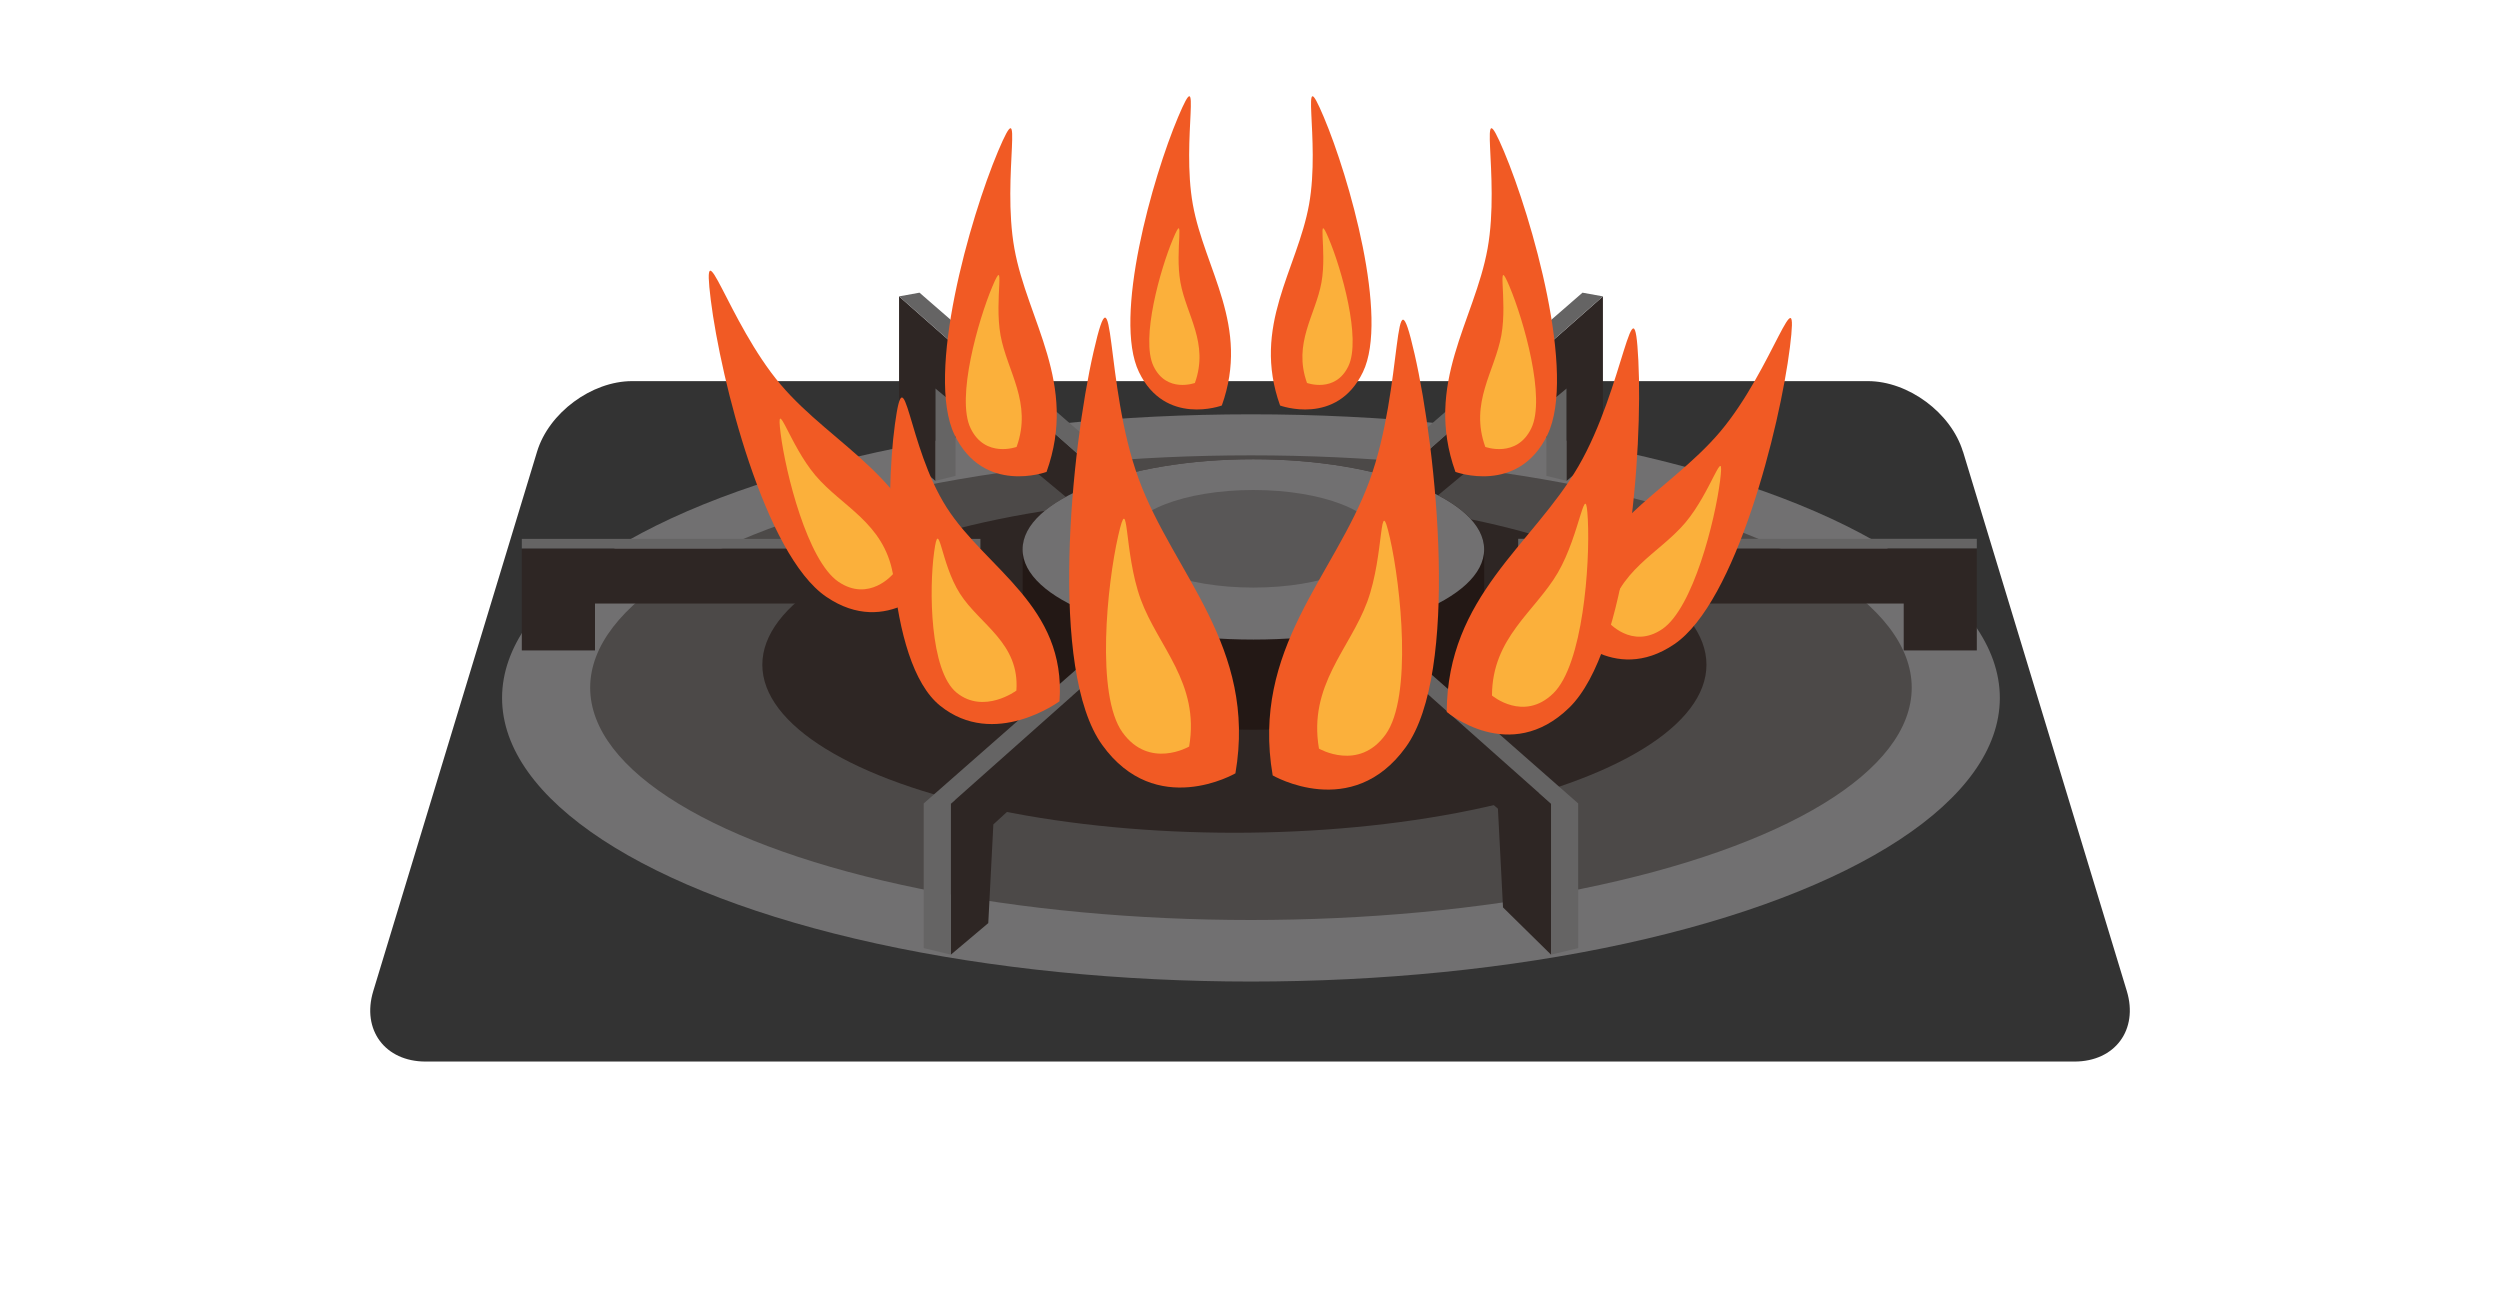
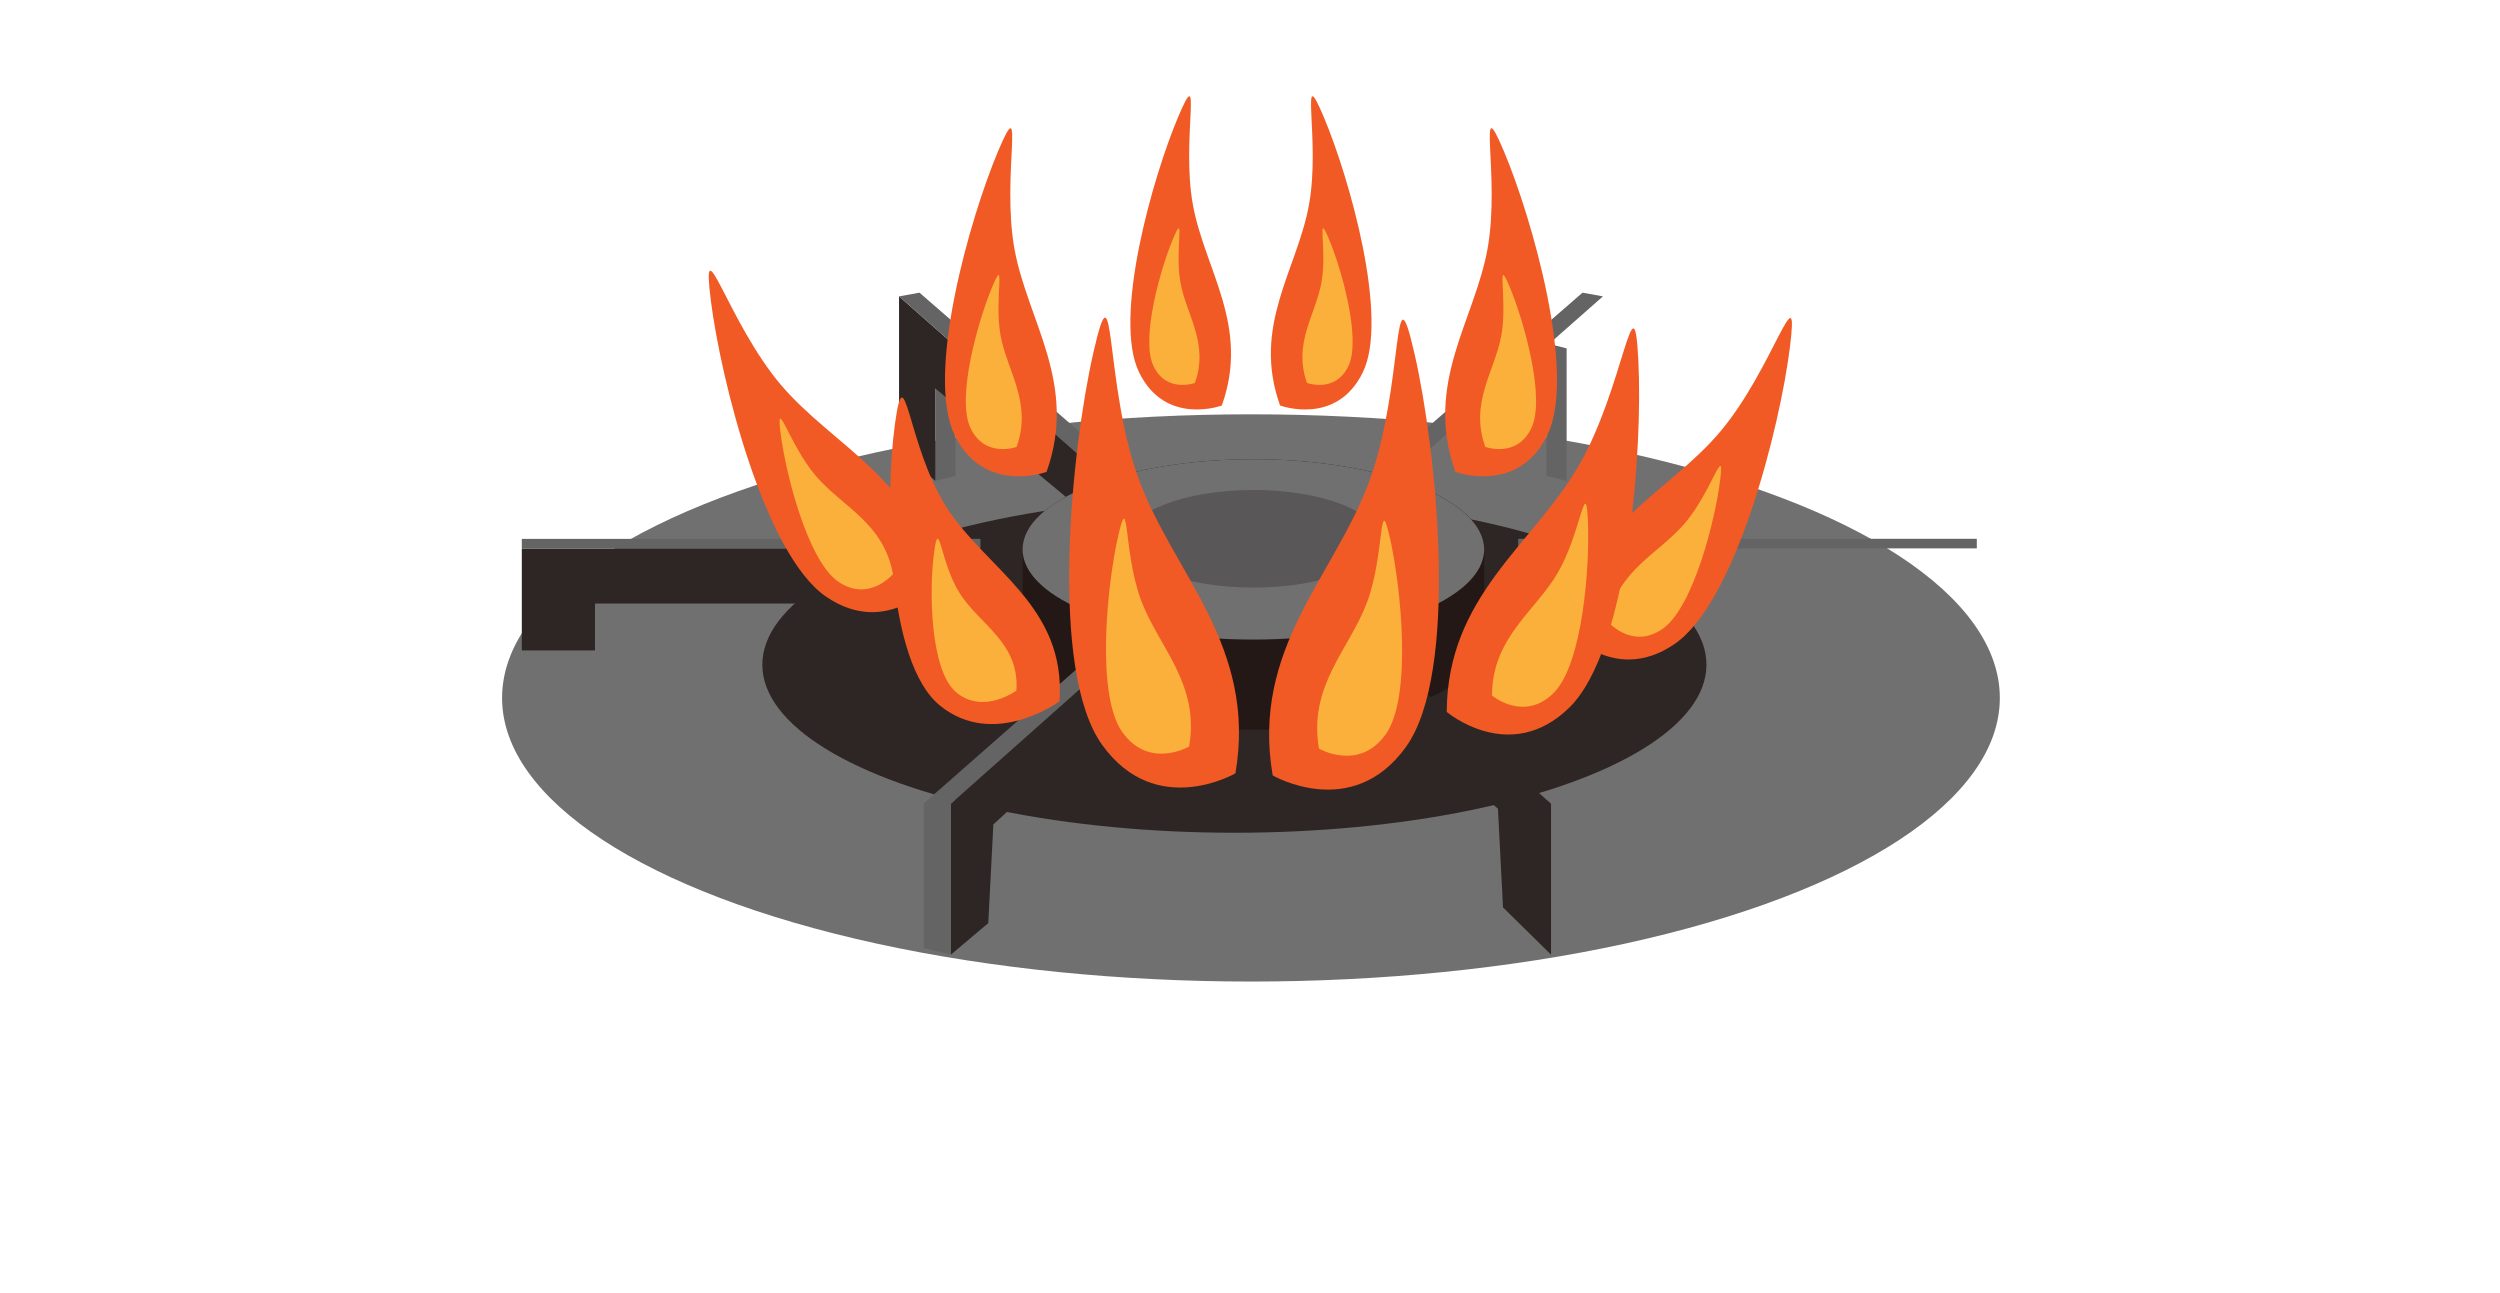
<svg xmlns="http://www.w3.org/2000/svg" id="_レイヤー_1" version="1.1" viewBox="0 0 290 150">
  <defs>
    <style>
      .st0 {
        fill: #231815;
      }

      .st1 {
        fill: #595757;
      }

      .st2 {
        fill: #2e2624;
      }

      .st3 {
        fill: #333;
      }

      .st4 {
        fill: #656464;
      }

      .st5 {
        fill: #f15a24;
      }

      .st6 {
        fill: #4c4948;
      }

      .st7 {
        fill: #fbb03b;
      }

      .st8 {
        fill: #717071;
      }
    </style>
  </defs>
-   <path class="st3" d="M227.7,52.39c-1.37-4.5-6.33-8.18-11.03-8.18H73.33c-4.7,0-9.67,3.68-11.03,8.18l-19,62.57c-1.37,4.5,1.36,8.18,6.07,8.18h191.27c4.7,0,7.43-3.68,6.07-8.18l-19-62.57h-.01Z" />
  <g>
    <ellipse class="st8" cx="145.11" cy="80.96" rx="86.87" ry="32.9" />
-     <ellipse class="st6" cx="145.11" cy="79.77" rx="76.65" ry="26.95" />
    <ellipse class="st2" cx="143.19" cy="77.11" rx="54.76" ry="19.49" />
    <path class="st0" d="M172.17,63.73c0-5.78-11.99-10.46-26.77-10.46s-26.77,4.68-26.77,10.46v10.46c0,5.78,11.99,10.46,26.77,10.46s26.77-4.68,26.77-10.46v-10.46Z" />
    <g>
      <polygon class="st4" points="181.73 40.41 181.73 55.78 179.38 55.2 179.38 39.82 181.73 40.41" />
-       <polygon class="st2" points="162.95 60.66 163.14 54.48 185.94 34.38 185.94 37.4 185.94 37.43 185.94 52.21 181.73 55.78 181.73 45.06 162.95 60.66" />
      <polygon class="st4" points="160.19 54.27 183.57 33.95 185.94 34.38 163.14 54.48 160.19 54.27" />
      <polygon class="st4" points="163.14 54.48 163.14 60.59 160.19 60.39 160.19 54.27 163.14 54.48" />
    </g>
    <g>
      <polygon class="st4" points="108.5 40.41 108.5 55.78 110.84 55.2 110.84 39.82 108.5 40.41" />
      <polygon class="st2" points="127.27 60.66 127.09 54.48 104.29 34.38 104.29 37.4 104.29 37.43 104.29 52.21 108.5 55.78 108.5 45.06 127.27 60.66" />
      <polygon class="st4" points="130.04 54.27 106.66 33.95 104.29 34.38 127.09 54.48 130.04 54.27" />
      <polygon class="st4" points="127.09 54.48 127.09 60.59 130.04 60.39 130.04 54.27 127.09 54.48" />
    </g>
    <g>
-       <polygon class="st2" points="223.72 63.62 176.11 63.62 176.11 70.01 220.83 70.01 220.83 75.45 229.31 75.45 229.31 66.66 229.31 63.62 223.72 63.62" />
      <rect class="st4" x="176.11" y="62.5" width="53.2" height="1.11" />
    </g>
    <g>
      <polygon class="st2" points="66.12 63.62 113.73 63.62 113.73 70.01 69.02 70.01 69.02 75.45 60.53 75.45 60.53 66.66 60.53 63.62 66.12 63.62" />
      <rect class="st4" x="60.53" y="62.51" width="53.2" height="1.11" />
    </g>
    <polygon class="st2" points="174.35 105.26 179.92 110.74 179.92 93.23 161.26 76.65 161.26 83.05 173.76 93.81 174.35 105.26" />
-     <polygon class="st4" points="179.92 110.74 183.07 109.98 183.07 93.2 163.75 76.22 161.26 76.65 179.92 93.23 179.92 110.74" />
    <polygon class="st2" points="114.64 107.08 110.3 110.74 110.3 93.23 128.96 76.65 128.96 83.05 115.23 95.63 114.64 107.08" />
    <polygon class="st4" points="110.3 110.74 107.15 109.98 107.15 93.2 126.48 76.22 128.96 76.65 110.3 93.23 110.3 110.74" />
    <ellipse class="st8" cx="145.39" cy="63.73" rx="26.77" ry="10.46" />
    <path class="st1" d="M159.88,62.5c0,3.13-6.49,5.66-14.49,5.66s-14.49-2.53-14.49-5.66,6.49-5.66,14.49-5.66,14.49,2.53,14.49,5.66Z" />
  </g>
  <g>
    <path class="st5" d="M121.4,54.74c3.67-10.26-2.22-17.51-3.73-25.91-1.51-8.4,1.37-19-1.9-11.27-3.26,7.74-8.43,25.85-5.05,32.87,3.38,7.01,10.68,4.31,10.68,4.31Z" />
    <path class="st7" d="M117.93,51.83c1.84-5.13-1.11-8.75-1.87-12.95-.75-4.2.68-9.5-.95-5.63s-4.22,12.93-2.52,16.43c1.69,3.51,5.34,2.16,5.34,2.16h0Z" />
  </g>
  <g>
    <path class="st5" d="M108.53,67.45c-2.16-11.91-11.86-15.61-17.99-22.86-6.12-7.25-9.24-19.04-8.09-9.79,1.16,9.26,6.25,29.56,13.4,34.43s12.67-1.79,12.67-1.79h.01Z" />
    <path class="st7" d="M103.58,66.58c-1.08-5.96-5.93-7.81-8.99-11.43s-4.62-9.52-4.04-4.89,3.13,14.78,6.7,17.22c3.57,2.43,6.34-.89,6.34-.89h0Z" />
  </g>
  <g>
    <path class="st5" d="M141.73,47.04c3.31-9.23-2-15.76-3.36-23.32s1.23-17.1-1.71-10.14-7.59,23.27-4.54,29.58c3.04,6.31,9.61,3.88,9.61,3.88Z" />
    <path class="st7" d="M138.61,44.42c1.65-4.62-1-7.88-1.68-11.66-.68-3.78.61-8.55-.85-5.07-1.47,3.48-3.79,11.63-2.27,14.79,1.52,3.16,4.81,1.94,4.81,1.94h0Z" />
  </g>
  <g>
    <path class="st5" d="M181.55,72.94c2.16-11.91,11.86-15.61,17.99-22.86,6.12-7.25,9.24-19.04,8.09-9.79-1.16,9.26-6.25,29.56-13.4,34.43s-12.67-1.79-12.67-1.79h-.01Z" />
    <path class="st7" d="M186.5,72.07c1.08-5.96,5.93-7.81,8.99-11.43,3.06-3.62,4.62-9.52,4.04-4.89s-3.13,14.78-6.7,17.22c-3.57,2.43-6.34-.89-6.34-.89h0Z" />
  </g>
  <g>
    <path class="st5" d="M168.83,54.74c-3.67-10.26,2.22-17.51,3.73-25.91,1.51-8.4-1.37-19,1.9-11.27,3.26,7.74,8.43,25.85,5.05,32.87-3.38,7.01-10.68,4.31-10.68,4.31h0Z" />
    <path class="st7" d="M172.29,51.83c-1.84-5.13,1.11-8.75,1.87-12.95.75-4.2-.68-9.5.95-5.63,1.63,3.87,4.22,12.93,2.52,16.43-1.69,3.51-5.34,2.16-5.34,2.16h0Z" />
  </g>
  <g>
    <path class="st5" d="M148.49,47.04c-3.31-9.23,2-15.76,3.36-23.32s-1.23-17.1,1.71-10.14,7.59,23.27,4.54,29.58c-3.04,6.31-9.61,3.88-9.61,3.88Z" />
    <path class="st7" d="M151.61,44.42c-1.65-4.62,1-7.88,1.68-11.66.68-3.78-.61-8.55.85-5.07,1.47,3.48,3.79,11.63,2.27,14.79-1.52,3.16-4.81,1.94-4.81,1.94h0Z" />
  </g>
  <g>
    <path class="st5" d="M143.31,89.7c2.52-14.73-7.17-23.12-11.21-34.11-4.04-10.99-2.68-26-5.25-14.77-2.57,11.23-5.23,36.94,1.01,45.6,6.24,8.67,15.46,3.28,15.46,3.28h0Z" />
    <path class="st7" d="M137.94,86.6c1.26-7.37-3.59-11.56-5.61-17.06s-1.34-13-2.62-7.38c-1.28,5.61-2.62,18.47.5,22.8,3.12,4.33,7.73,1.64,7.73,1.64Z" />
  </g>
  <g>
    <path class="st5" d="M147.63,89.94c-2.52-14.73,7.17-23.12,11.21-34.11,4.04-10.99,2.68-26,5.25-14.77s5.23,36.94-1.01,45.6c-6.24,8.67-15.46,3.28-15.46,3.28h0Z" />
    <path class="st7" d="M153,86.84c-1.26-7.37,3.59-11.56,5.61-17.06s1.34-13,2.62-7.38c1.28,5.61,2.62,18.47-.5,22.8s-7.73,1.64-7.73,1.64Z" />
  </g>
  <g>
    <path class="st5" d="M167.82,82.58c.07-13.45,9.97-19.37,15.27-28.48,5.3-9.11,6.44-22.62,6.96-12.27.52,10.35-1.14,33.55-8.02,40.26-6.88,6.71-14.21.49-14.21.49Z" />
    <path class="st7" d="M173.07,80.67c.03-6.73,4.98-9.69,7.64-14.24,2.65-4.56,3.22-11.31,3.48-6.13.26,5.18-.57,16.78-4.01,20.13-3.44,3.35-7.11.25-7.11.25h0Z" />
  </g>
  <g>
    <path class="st5" d="M122.9,81.35c.8-11.07-8.49-15.31-13.08-22.47-4.59-7.16-4.84-18.21-6.01-9.66-1.17,8.56-1.05,27.56,5.24,32.64s13.85-.51,13.85-.51Z" />
    <path class="st7" d="M117.9,80.11c.4-5.54-4.25-7.65-6.54-11.24-2.3-3.58-2.42-9.11-3-4.83-.59,4.28-.52,13.78,2.62,16.32,3.15,2.54,6.92-.25,6.92-.25Z" />
  </g>
</svg>